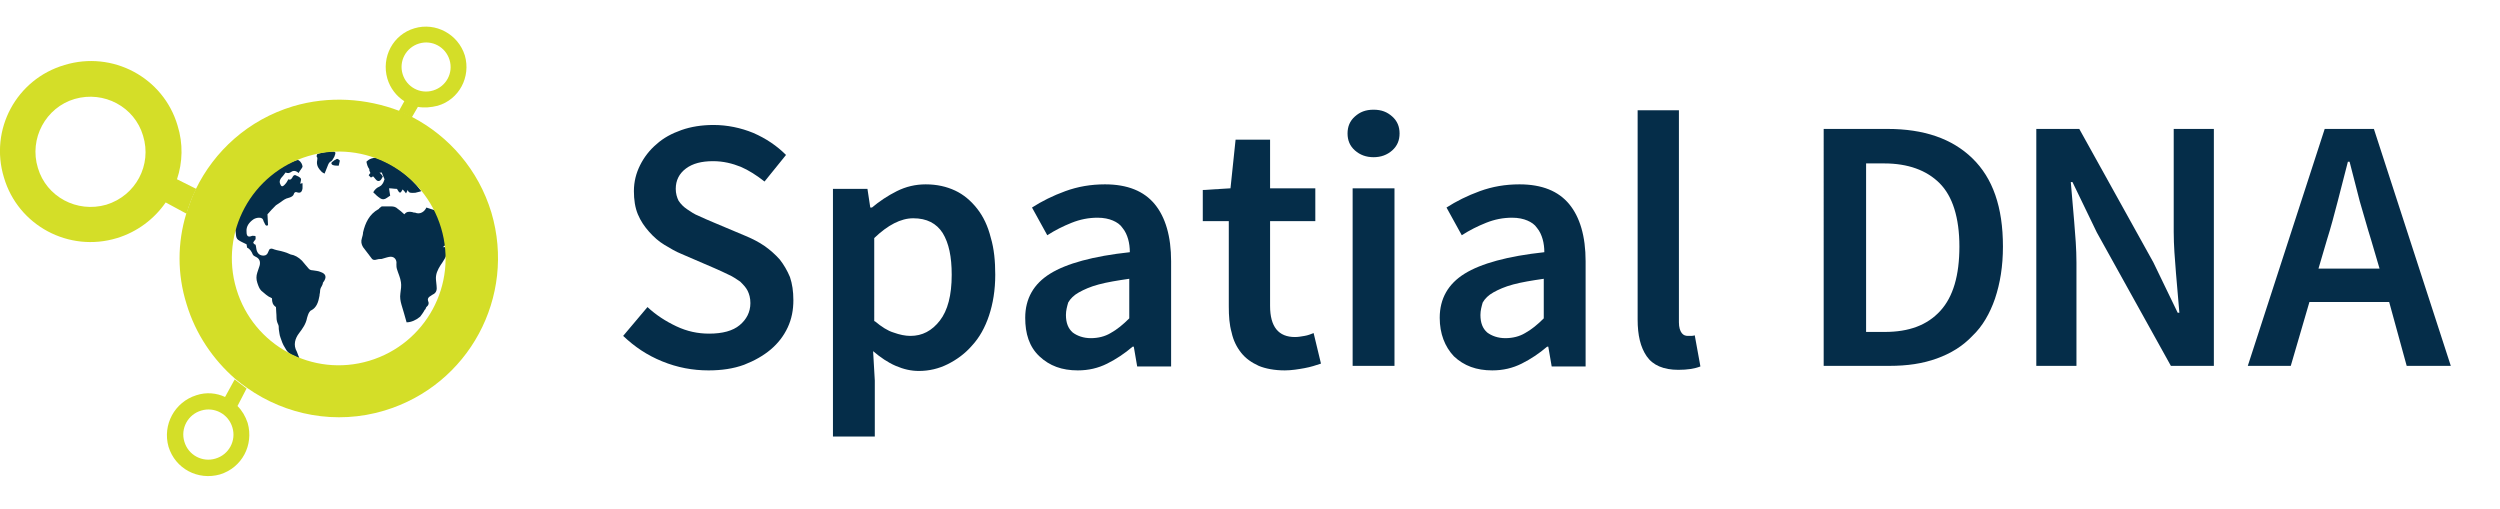
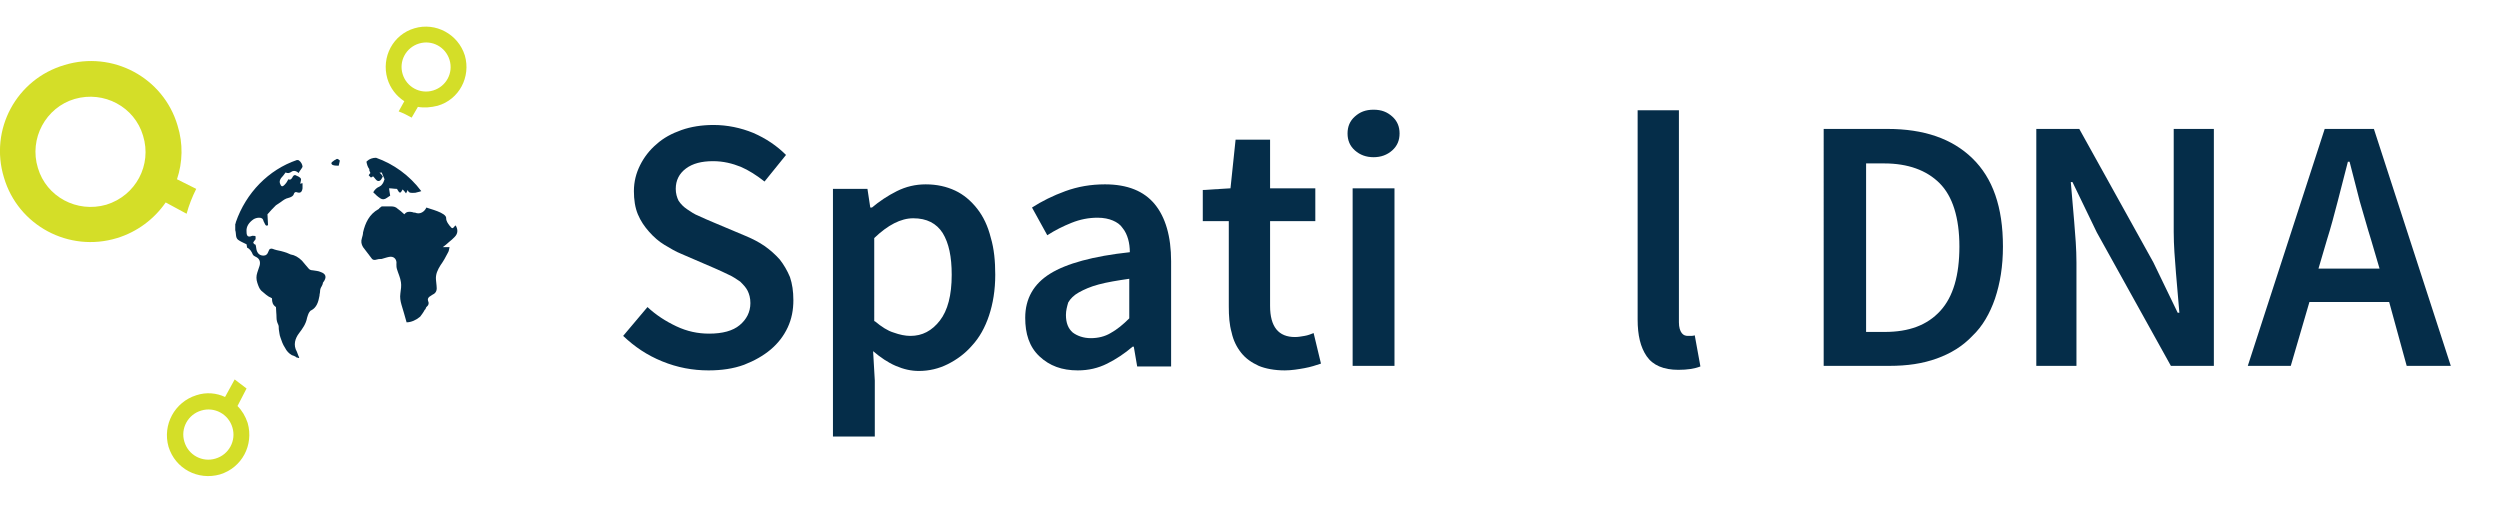
<svg xmlns="http://www.w3.org/2000/svg" version="1.1" id="Layer_1" x="0px" y="0px" width="442.1px" height="90px" viewBox="66 111 442.1 90" style="enable-background:new 66 111 442.1 90;" xml:space="preserve">
  <style type="text/css">
	.st0{enable-background:new    ;}
	.st1{fill:#052D49;}
	.st2{fill:#D4DE28;}
</style>
  <g>
    <g class="st0">
      <path class="st1" d="M180.5,165.3c1.5,1.4,3.2,2.5,5.1,3.4c1.9,0.9,3.8,1.3,5.8,1.3c2.4,0,4.2-0.5,5.4-1.5c1.2-1,1.9-2.3,1.9-3.9    c0-0.9-0.2-1.6-0.5-2.2c-0.3-0.6-0.8-1.1-1.3-1.6c-0.6-0.4-1.3-0.9-2-1.2c-0.8-0.4-1.7-0.8-2.6-1.2l-5.8-2.5c-1-0.4-2-1-3-1.6    c-1-0.6-1.9-1.4-2.7-2.3c-0.8-0.9-1.5-1.9-2-3.1c-0.5-1.2-0.7-2.6-0.7-4.1c0-1.7,0.4-3.2,1.1-4.6c0.7-1.4,1.7-2.7,2.9-3.7    c1.2-1.1,2.7-1.9,4.4-2.5s3.6-0.9,5.7-0.9c2.4,0,4.8,0.5,7,1.4c2.3,1,4.2,2.3,5.8,3.9l-3.8,4.7c-1.4-1.1-2.8-2-4.2-2.6    c-1.5-0.6-3.1-1-4.9-1c-2,0-3.6,0.4-4.8,1.3c-1.2,0.9-1.8,2.1-1.8,3.6c0,0.8,0.2,1.5,0.5,2.1c0.4,0.6,0.9,1.1,1.5,1.5    c0.6,0.4,1.3,0.9,2.1,1.2c0.8,0.4,1.6,0.7,2.5,1.1l5.7,2.4c1.2,0.5,2.4,1.1,3.4,1.8s1.9,1.5,2.7,2.4c0.7,0.9,1.3,1.9,1.8,3.1    c0.4,1.2,0.6,2.5,0.6,4.1c0,1.7-0.3,3.3-1,4.8c-0.7,1.5-1.7,2.8-3,3.9c-1.3,1.1-2.9,2-4.7,2.7c-1.9,0.7-4,1-6.3,1    c-2.8,0-5.5-0.5-8.2-1.6s-4.9-2.6-6.9-4.5L180.5,165.3z" />
      <path class="st1" d="M220.7,178.3v9.9h-7.4v-43.8h6.1l0.5,3.3h0.3c1.3-1.1,2.8-2.1,4.4-2.9c1.6-0.8,3.3-1.2,5.1-1.2    c2,0,3.7,0.4,5.2,1.1c1.5,0.7,2.8,1.8,3.9,3.2c1.1,1.4,1.9,3.1,2.4,5.1c0.6,2,0.8,4.2,0.8,6.6c0,2.7-0.4,5.1-1.1,7.2    c-0.7,2.1-1.7,3.9-3,5.3c-1.2,1.4-2.7,2.5-4.3,3.3c-1.6,0.8-3.3,1.2-5.1,1.2c-1.4,0-2.7-0.3-4.1-0.9c-1.4-0.6-2.7-1.5-4-2.6    L220.7,178.3z M220.7,167.8c1.2,1,2.3,1.7,3.3,2c1.1,0.4,2.1,0.6,3,0.6c2.1,0,3.8-0.9,5.2-2.7c1.4-1.8,2.1-4.5,2.1-8.1    c0-3.2-0.5-5.6-1.6-7.4c-1.1-1.7-2.8-2.6-5.2-2.6c-2.2,0-4.5,1.2-6.9,3.5V167.8z" />
      <path class="st1" d="M247.3,167.2c0-3.4,1.5-6,4.4-7.8c2.9-1.8,7.6-3.1,14.1-3.8c0-0.8-0.1-1.6-0.3-2.3c-0.2-0.7-0.5-1.4-1-2    c-0.4-0.6-1-1-1.7-1.3c-0.7-0.3-1.6-0.5-2.7-0.5c-1.6,0-3.1,0.3-4.6,0.9c-1.5,0.6-2.9,1.3-4.3,2.2l-2.7-4.9    c1.7-1.1,3.7-2.1,5.9-2.9c2.2-0.8,4.5-1.2,7-1.2c4,0,6.9,1.2,8.8,3.5c1.9,2.3,2.9,5.7,2.9,10.1v18.6h-6l-0.6-3.5h-0.2    c-1.4,1.2-2.9,2.2-4.5,3c-1.6,0.8-3.3,1.2-5.2,1.2c-2.8,0-5-0.8-6.8-2.5S247.3,170,247.3,167.2z M254.5,166.7    c0,1.4,0.4,2.4,1.2,3.1c0.8,0.6,1.9,1,3.2,1c1.3,0,2.5-0.3,3.5-0.9c1.1-0.6,2.2-1.5,3.3-2.6v-7c-2.1,0.3-3.9,0.6-5.4,1    c-1.5,0.4-2.6,0.9-3.5,1.4c-0.9,0.5-1.5,1.1-1.9,1.8C254.7,165.2,254.5,165.9,254.5,166.7z" />
      <path class="st1" d="M283.2,150.1h-4.5v-5.5l4.9-0.3l0.9-8.6h6.1v8.6h8v5.8h-8v15c0,3.7,1.5,5.5,4.4,5.5c0.6,0,1.1-0.1,1.7-0.2    c0.6-0.1,1.1-0.3,1.6-0.5l1.3,5.4c-0.9,0.3-1.8,0.6-2.9,0.8c-1.1,0.2-2.3,0.4-3.5,0.4c-1.8,0-3.4-0.3-4.6-0.8    c-1.3-0.6-2.3-1.3-3.1-2.3c-0.8-1-1.4-2.2-1.7-3.6c-0.4-1.4-0.5-2.9-0.5-4.6V150.1z" />
      <path class="st1" d="M308.9,138.8c-1.3,0-2.4-0.4-3.3-1.2c-0.9-0.8-1.3-1.8-1.3-3c0-1.2,0.4-2.2,1.3-3c0.9-0.8,1.9-1.2,3.3-1.2    s2.4,0.4,3.3,1.2c0.9,0.8,1.3,1.8,1.3,3c0,1.2-0.4,2.2-1.3,3C311.3,138.4,310.2,138.8,308.9,138.8z M305.2,144.3h7.4v31.4h-7.4    V144.3z" />
-       <path class="st1" d="M320.6,167.2c0-3.4,1.5-6,4.4-7.8c2.9-1.8,7.6-3.1,14.1-3.8c0-0.8-0.1-1.6-0.3-2.3c-0.2-0.7-0.5-1.4-1-2    c-0.4-0.6-1-1-1.7-1.3c-0.7-0.3-1.6-0.5-2.7-0.5c-1.6,0-3.1,0.3-4.6,0.9c-1.5,0.6-2.9,1.3-4.3,2.2l-2.7-4.9    c1.7-1.1,3.7-2.1,5.9-2.9s4.5-1.2,7-1.2c4,0,6.9,1.2,8.8,3.5c1.9,2.3,2.9,5.7,2.9,10.1v18.6h-6l-0.6-3.5h-0.2    c-1.4,1.2-2.9,2.2-4.5,3c-1.6,0.8-3.3,1.2-5.2,1.2c-2.8,0-5-0.8-6.8-2.5C321.5,172.3,320.6,170,320.6,167.2z M327.8,166.7    c0,1.4,0.4,2.4,1.2,3.1c0.8,0.6,1.9,1,3.2,1c1.3,0,2.5-0.3,3.5-0.9c1.1-0.6,2.2-1.5,3.3-2.6v-7c-2.1,0.3-3.9,0.6-5.4,1    c-1.5,0.4-2.6,0.9-3.5,1.4c-0.9,0.5-1.5,1.1-1.9,1.8C328,165.2,327.8,165.9,327.8,166.7z" />
      <path class="st1" d="M355.5,130.5h7.4V168c0,0.9,0.2,1.5,0.5,1.9c0.3,0.4,0.7,0.5,1.1,0.5c0.2,0,0.3,0,0.5,0c0.1,0,0.4,0,0.7-0.1    l1,5.5c-1,0.4-2.3,0.6-3.9,0.6c-2.6,0-4.5-0.8-5.6-2.4c-1.1-1.6-1.6-3.7-1.6-6.5V130.5z" />
    </g>
    <g class="st0">
	</g>
    <g class="st0">
      <path class="st1" d="M388.6,133.8h11.2c6.4,0,11.4,1.7,15,5.2s5.4,8.6,5.4,15.6c0,3.5-0.5,6.5-1.4,9.2c-0.9,2.6-2.2,4.9-4,6.6    c-1.7,1.8-3.8,3.1-6.3,4c-2.5,0.9-5.2,1.3-8.4,1.3h-11.6V133.8z M399.3,169.7c4.3,0,7.5-1.2,9.8-3.7c2.3-2.5,3.4-6.3,3.4-11.4    c0-5.1-1.2-8.9-3.5-11.2c-2.3-2.3-5.6-3.5-9.8-3.5H396v29.8H399.3z" />
    </g>
    <g class="st0">
      <path class="st1" d="M426.1,133.8h7.6l13.1,23.6l4.3,8.9h0.3c-0.2-2.2-0.4-4.5-0.6-7s-0.4-4.9-0.4-7.3v-18.2h7.1v41.9h-7.6    l-13.1-23.6l-4.3-8.9h-0.3c0.2,2.2,0.4,4.5,0.6,7c0.2,2.4,0.4,4.8,0.4,7.2v18.3h-7.1V133.8z" />
      <path class="st1" d="M488.5,164.4h-14.1l-3.3,11.3h-7.6l13.6-41.9h8.7l13.6,41.9h-7.8L488.5,164.4z M486.8,158.5l-1.5-5.1    c-0.7-2.2-1.3-4.5-2-6.8c-0.6-2.3-1.2-4.7-1.8-7h-0.3c-0.6,2.3-1.2,4.7-1.8,7c-0.6,2.3-1.2,4.6-1.9,6.8l-1.5,5.1H486.8z" />
    </g>
    <g>
      <path class="st2" d="M97.3,142.7c1-3,1.1-6.3,0.1-9.5c-2.5-8.5-11.5-13.3-20-10.7c-8.5,2.5-13.3,11.4-10.7,19.9    c2.5,8.5,11.5,13.3,20,10.7c3.6-1.1,6.6-3.4,8.6-6.3l3.7,2c0.4-1.5,1-3,1.7-4.4L97.3,142.7z M84.8,147.2    c-5.2,1.5-10.6-1.4-12.1-6.5c-1.6-5.2,1.4-10.7,6.5-12.2c5.2-1.5,10.6,1.4,12.1,6.5C92.9,140.2,90,145.6,84.8,147.2z" />
      <g>
        <g>
          <g>
            <path class="st1" d="M144.9,149.6c0,0.5,0.3,0.9,0.6,1.3c0.5,0.6,0.5,0.6,1,0h0.1c0.4,0.7,0.4,1.4-0.2,2       c-0.3,0.3-0.6,0.6-1,0.9c-0.3,0.3-0.7,0.6-1.1,0.9c0.5,0,0.8,0,1.2,0c-0.1,0.4-0.1,0.7-0.3,1c-0.4,0.8-0.8,1.5-1.3,2.2       c-0.5,0.8-0.9,1.6-0.8,2.6c0,0.3,0.1,0.7,0.1,1c0.1,0.7,0,1.3-0.7,1.6c-0.2,0.1-0.4,0.3-0.6,0.4c-0.2,0.2-0.3,0.4-0.2,0.7       c0.2,0.4,0.1,0.8-0.3,1.1c-0.1,0.1-0.1,0.4-0.3,0.5c-0.2,0.4-0.5,0.8-0.8,1.2c-0.7,0.6-1.6,1-2.4,1c-0.3-1.1-0.6-2.1-0.9-3.1       c-0.2-0.7-0.3-1.3-0.2-2c0.1-0.7,0.2-1.4,0.1-2c-0.1-0.8-0.5-1.6-0.7-2.3c-0.1-0.3-0.1-0.6-0.1-0.9c0.1-0.7-0.3-1.3-1-1.3       c-0.4,0-0.9,0.2-1.3,0.3c-0.1,0-0.2,0.1-0.4,0.1c-0.3,0-0.5,0-0.8,0.1c-0.3,0.1-0.6,0.1-0.8-0.1c-0.5-0.7-1.1-1.4-1.6-2.1       c-0.3-0.5-0.4-1-0.2-1.6c0.1-0.3,0.2-0.7,0.2-1c0.4-1.7,1.1-3.2,2.7-4.1c0.1,0,0.1-0.1,0.2-0.2c0.1-0.1,0.3-0.2,0.4-0.3       c0.6,0,1.1,0,1.7,0c0.4,0,0.8,0.1,1.1,0.4c0.4,0.3,0.8,0.6,1.2,1c0.4-0.5,0.8-0.5,1.4-0.4c0.2,0.1,0.4,0.1,0.5,0.1       c0.9,0.4,1.7-0.2,2-0.9C141.8,147.9,145,148.6,144.9,149.6z" />
          </g>
          <g>
            <path class="st1" d="M122.7,159.1c-0.4-0.2-0.9-0.2-1.4-0.3c-0.3,0-0.6-0.1-0.8-0.4c-0.4-0.5-0.8-0.9-1.1-1.3       c-0.6-0.6-1.3-1-2-1.1c-0.2-0.1-0.5-0.2-0.7-0.3c-0.3-0.1-0.6-0.2-1-0.3c-0.5-0.1-1-0.2-1.5-0.4c-0.3-0.1-0.6,0-0.7,0.4       c-0.2,0.6-0.5,0.8-0.9,0.8c-0.6,0-1-0.3-1.2-0.9c-0.1-0.3-0.1-0.7-0.2-1c-0.1-0.1-0.1-0.1-0.2-0.1c-0.2-0.2-0.3-0.3-0.1-0.5       c0.1-0.1,0.2-0.3,0.3-0.4c0-0.2,0-0.4,0-0.5c-0.1-0.1-0.3-0.1-0.5-0.1c0,0,0,0-0.1,0c-0.7,0.3-1,0.1-1-0.7       c-0.1-1,0.5-1.7,1.2-2.2c0.3-0.2,0.7-0.3,1-0.3c0.4,0,0.7,0.1,0.8,0.6c0.1,0.2,0.2,0.4,0.3,0.6c0.1,0.2,0.3,0.3,0.5,0.1       c0-0.6-0.1-1.3-0.1-1.9c0.5-0.6,1-1.1,1.5-1.6l0,0c0.3-0.2,0.6-0.4,0.9-0.6c0.4-0.3,0.8-0.6,1.3-0.7c0.4-0.1,0.9-0.3,1-0.8       c0.1-0.2,0.3-0.3,0.5-0.2c0.6,0.2,0.9,0,1-0.7c0-0.3,0-0.6,0-0.9c-0.2,0-0.3,0.1-0.4,0.1c0-0.2,0.1-0.4,0.1-0.5       c0.1-0.4,0-0.5-0.3-0.7c-0.1-0.1-0.2-0.1-0.4-0.2c-0.3-0.2-0.5-0.2-0.7,0.1c-0.2,0.4-0.4,0.7-0.8,0.5c-0.2,0.4-0.4,0.7-0.7,1       c-0.4,0.4-0.6,0.3-0.8-0.3c-0.1-0.3,0-0.6,0.2-0.9c0.3-0.3,0.5-0.6,0.8-1c0.4,0.2,0.7,0.1,1-0.1c0.4-0.3,0.9-0.2,1.3,0.2       c0.2-0.4,0.5-0.7,0.7-1.1l0,0c0-0.4-0.3-0.9-0.6-1.1c-0.1-0.1-0.2-0.1-0.4-0.1c-5,1.7-9,5.8-10.8,11l0,0c0,0.1,0,0.2-0.1,0.3       c0,0.2,0,0.3,0,0.5s0,0.4,0,0.6c0.2,0.6,0,1.3,0.5,1.7c0.4,0.3,0.9,0.5,1.5,0.8l0.1,0.6c0.5,0.2,0.8,0.7,1,1.2       c0.1,0.2,0.3,0.3,0.5,0.4c0.7,0.3,0.9,0.9,0.7,1.6c-0.1,0.4-0.3,0.8-0.4,1.2c-0.2,0.6-0.2,1.2,0,1.8c0.1,0.3,0.2,0.6,0.3,0.8       c0.1,0.2,0.2,0.4,0.4,0.6c0.6,0.5,1.1,1,1.8,1.3c0,0,0.1,0,0.1,0.1c0,0.6,0.1,1.1,0.7,1.5c0,0.6,0.1,1.2,0.1,1.9       c0,0.4,0.1,0.8,0.3,1.2c0.1,0.2,0.1,0.5,0.1,0.8c0.1,0.5,0.1,1,0.3,1.5c0.2,0.6,0.4,1.2,0.8,1.8c0.3,0.6,0.7,1,1.2,1.3       c0.2,0.1,0.4,0.1,0.5,0.2c0.1,0,0.2,0.1,0.3,0.2c0.1,0,0.2,0,0.3,0.1c0,0,0.1,0,0.2,0c0-0.1,0-0.2-0.1-0.3       c-0.1-0.3-0.2-0.5-0.3-0.8c-0.7-1.2-0.3-2.4,0.4-3.3c0.6-0.8,1.2-1.6,1.4-2.7c0.1-0.3,0.2-0.7,0.4-1c0.1-0.1,0.2-0.3,0.3-0.3       c1-0.5,1.3-1.5,1.5-2.6c0-0.3,0.1-0.5,0.1-0.8s0.1-0.6,0.3-0.9c0.1-0.2,0.2-0.4,0.2-0.6C123.9,160,123.6,159.4,122.7,159.1z" />
-             <path class="st1" d="M125.3,138.2c0-0.1,0-0.1,0-0.2c0,0,0-0.1-0.1-0.1l-0.1-0.1c-1,0-1.9,0.1-2.9,0.4       c-0.2,0.1-0.2,0.3-0.2,0.5c0.2,0.2,0.1,0.4,0.1,0.6c-0.2,0.9,0.2,1.5,0.8,2.1c0.1,0.1,0.3,0.2,0.5,0.3c0.2-0.5,0.4-1,0.6-1.5       c0.1-0.3,0.3-0.6,0.6-0.7c0.1-0.1,0.2-0.2,0.3-0.4C125.1,138.8,125.2,138.6,125.3,138.2L125.3,138.2z" />
            <path class="st1" d="M133.4,143.8c-0.1,0.1-0.2,0.1-0.3,0.2c-0.5,0.2-0.8,0.5-1.1,1c0.4,0.4,0.8,0.8,1.3,1.1       c0.3,0.2,0.7,0.2,1.1-0.1c0.2-0.1,0.4-0.3,0.6-0.4c-0.1-0.4-0.1-0.8-0.2-1.3c0.5,0,0.9,0.1,1.4,0.1c0.1,0.1,0.2,0.4,0.4,0.6       c0.3,0.2,0.4-0.2,0.6-0.5c0.2,0.2,0.4,0.4,0.6,0.7c0.1-0.2,0.2-0.4,0.3-0.6c0.2,0.6,0.6,0.5,1.1,0.5c0.1,0,0.1,0,0.2,0       c0.3-0.1,0.5-0.1,0.8-0.2c0.1,0,0.2-0.1,0.3-0.1c-2.1-2.8-4.9-4.8-8-5.9c-0.6,0-1.2,0.2-1.6,0.6l-0.1,0.1       c0.1,0.5,0.2,0.9,0.5,1.3c0.2,0.2,0.4,0.4,0.7,0.3c0.3-0.1,0.5,0.2,0.8,0.4c0.2,0,0.5-0.1,0.7-0.1c0.2,0.4,0.3,0.8,0.5,1.2       C133.9,143,133.8,143.4,133.4,143.8z" />
            <path class="st1" d="M133.7,142.2c-0.2,0.4-0.4,0.9-0.9,0.8c-0.3-0.1-0.5-0.5-0.8-0.8c-0.1,0-0.2,0.1-0.4,0.2       c-0.1-0.1-0.2-0.2-0.4-0.4c0.1-0.2,0.2-0.3,0.3-0.4c-0.1-0.2-0.1-0.3-0.2-0.5c0-0.2,0.2-0.4,0.4-0.3c0.5,0.3,1.1,0.3,1.5,0.8       C133.4,141.8,133.6,142,133.7,142.2z" />
            <path class="st1" d="M126.1,139.4c-0.1,0.3-0.1,0.6-0.2,0.9c-0.3,0-0.7,0-1-0.1c-0.1,0-0.3-0.2-0.3-0.3c0-0.1,0.1-0.3,0.2-0.3       c0.2-0.2,0.4-0.3,0.6-0.4C125.6,139,125.8,139.1,126.1,139.4z" />
          </g>
        </g>
      </g>
      <path class="st2" d="M105.8,181.2c-1.5-0.7-3.3-0.9-5.1-0.3c-3.8,1.2-6,5.2-4.9,9.1c1.2,3.9,5.2,6,9.1,4.9c3.9-1.2,6-5.2,4.9-9.1    c-0.4-1.2-1-2.2-1.8-3l1.6-3.1c-0.7-0.5-1.4-1.1-2.1-1.6L105.8,181.2z M104.1,192.1c-2.3,0.7-4.8-0.6-5.5-3    c-0.7-2.3,0.6-4.8,3-5.5c2.3-0.7,4.8,0.6,5.5,3C107.8,188.9,106.5,191.4,104.1,192.1z" />
      <path class="st2" d="M143.4,129.7c3.8-1.1,5.9-5.1,4.8-8.9c-1.2-3.8-5.2-5.9-8.9-4.8c-3.8,1.1-5.9,5.1-4.8,8.9    c0.5,1.7,1.6,3.1,3,4l-1,1.8c0.8,0.3,1.6,0.7,2.3,1.1l1.1-1.9C141,130.1,142.2,130,143.4,129.7z M140.1,118.7    c2.3-0.7,4.7,0.6,5.4,2.9c0.7,2.3-0.6,4.7-2.9,5.4c-2.3,0.7-4.7-0.6-5.4-2.9C136.5,121.8,137.8,119.4,140.1,118.7z" />
-       <path class="st2" d="M117.8,129.8c-7.9,2.4-13.9,7.9-17.2,14.7c-0.7,1.4-1.2,2.9-1.7,4.4c-1.5,5-1.6,10.5,0.1,15.9    c1.6,5.3,4.7,9.8,8.6,13.2c0.7,0.6,1.4,1.1,2.1,1.6c6.8,4.8,15.7,6.6,24.3,4c14.9-4.5,23.3-20.1,18.9-35    c-2.3-7.6-7.5-13.5-14-16.9c-0.8-0.4-1.5-0.8-2.3-1.1C130.8,128.4,124.2,127.9,117.8,129.8z M131.3,174.8    c-10,3-20.5-2.7-23.5-12.7s2.7-20.5,12.7-23.5s20.5,2.7,23.5,12.7S141.3,171.8,131.3,174.8z" />
      <path class="st2" d="M120.3,138.9" />
    </g>
  </g>
</svg>